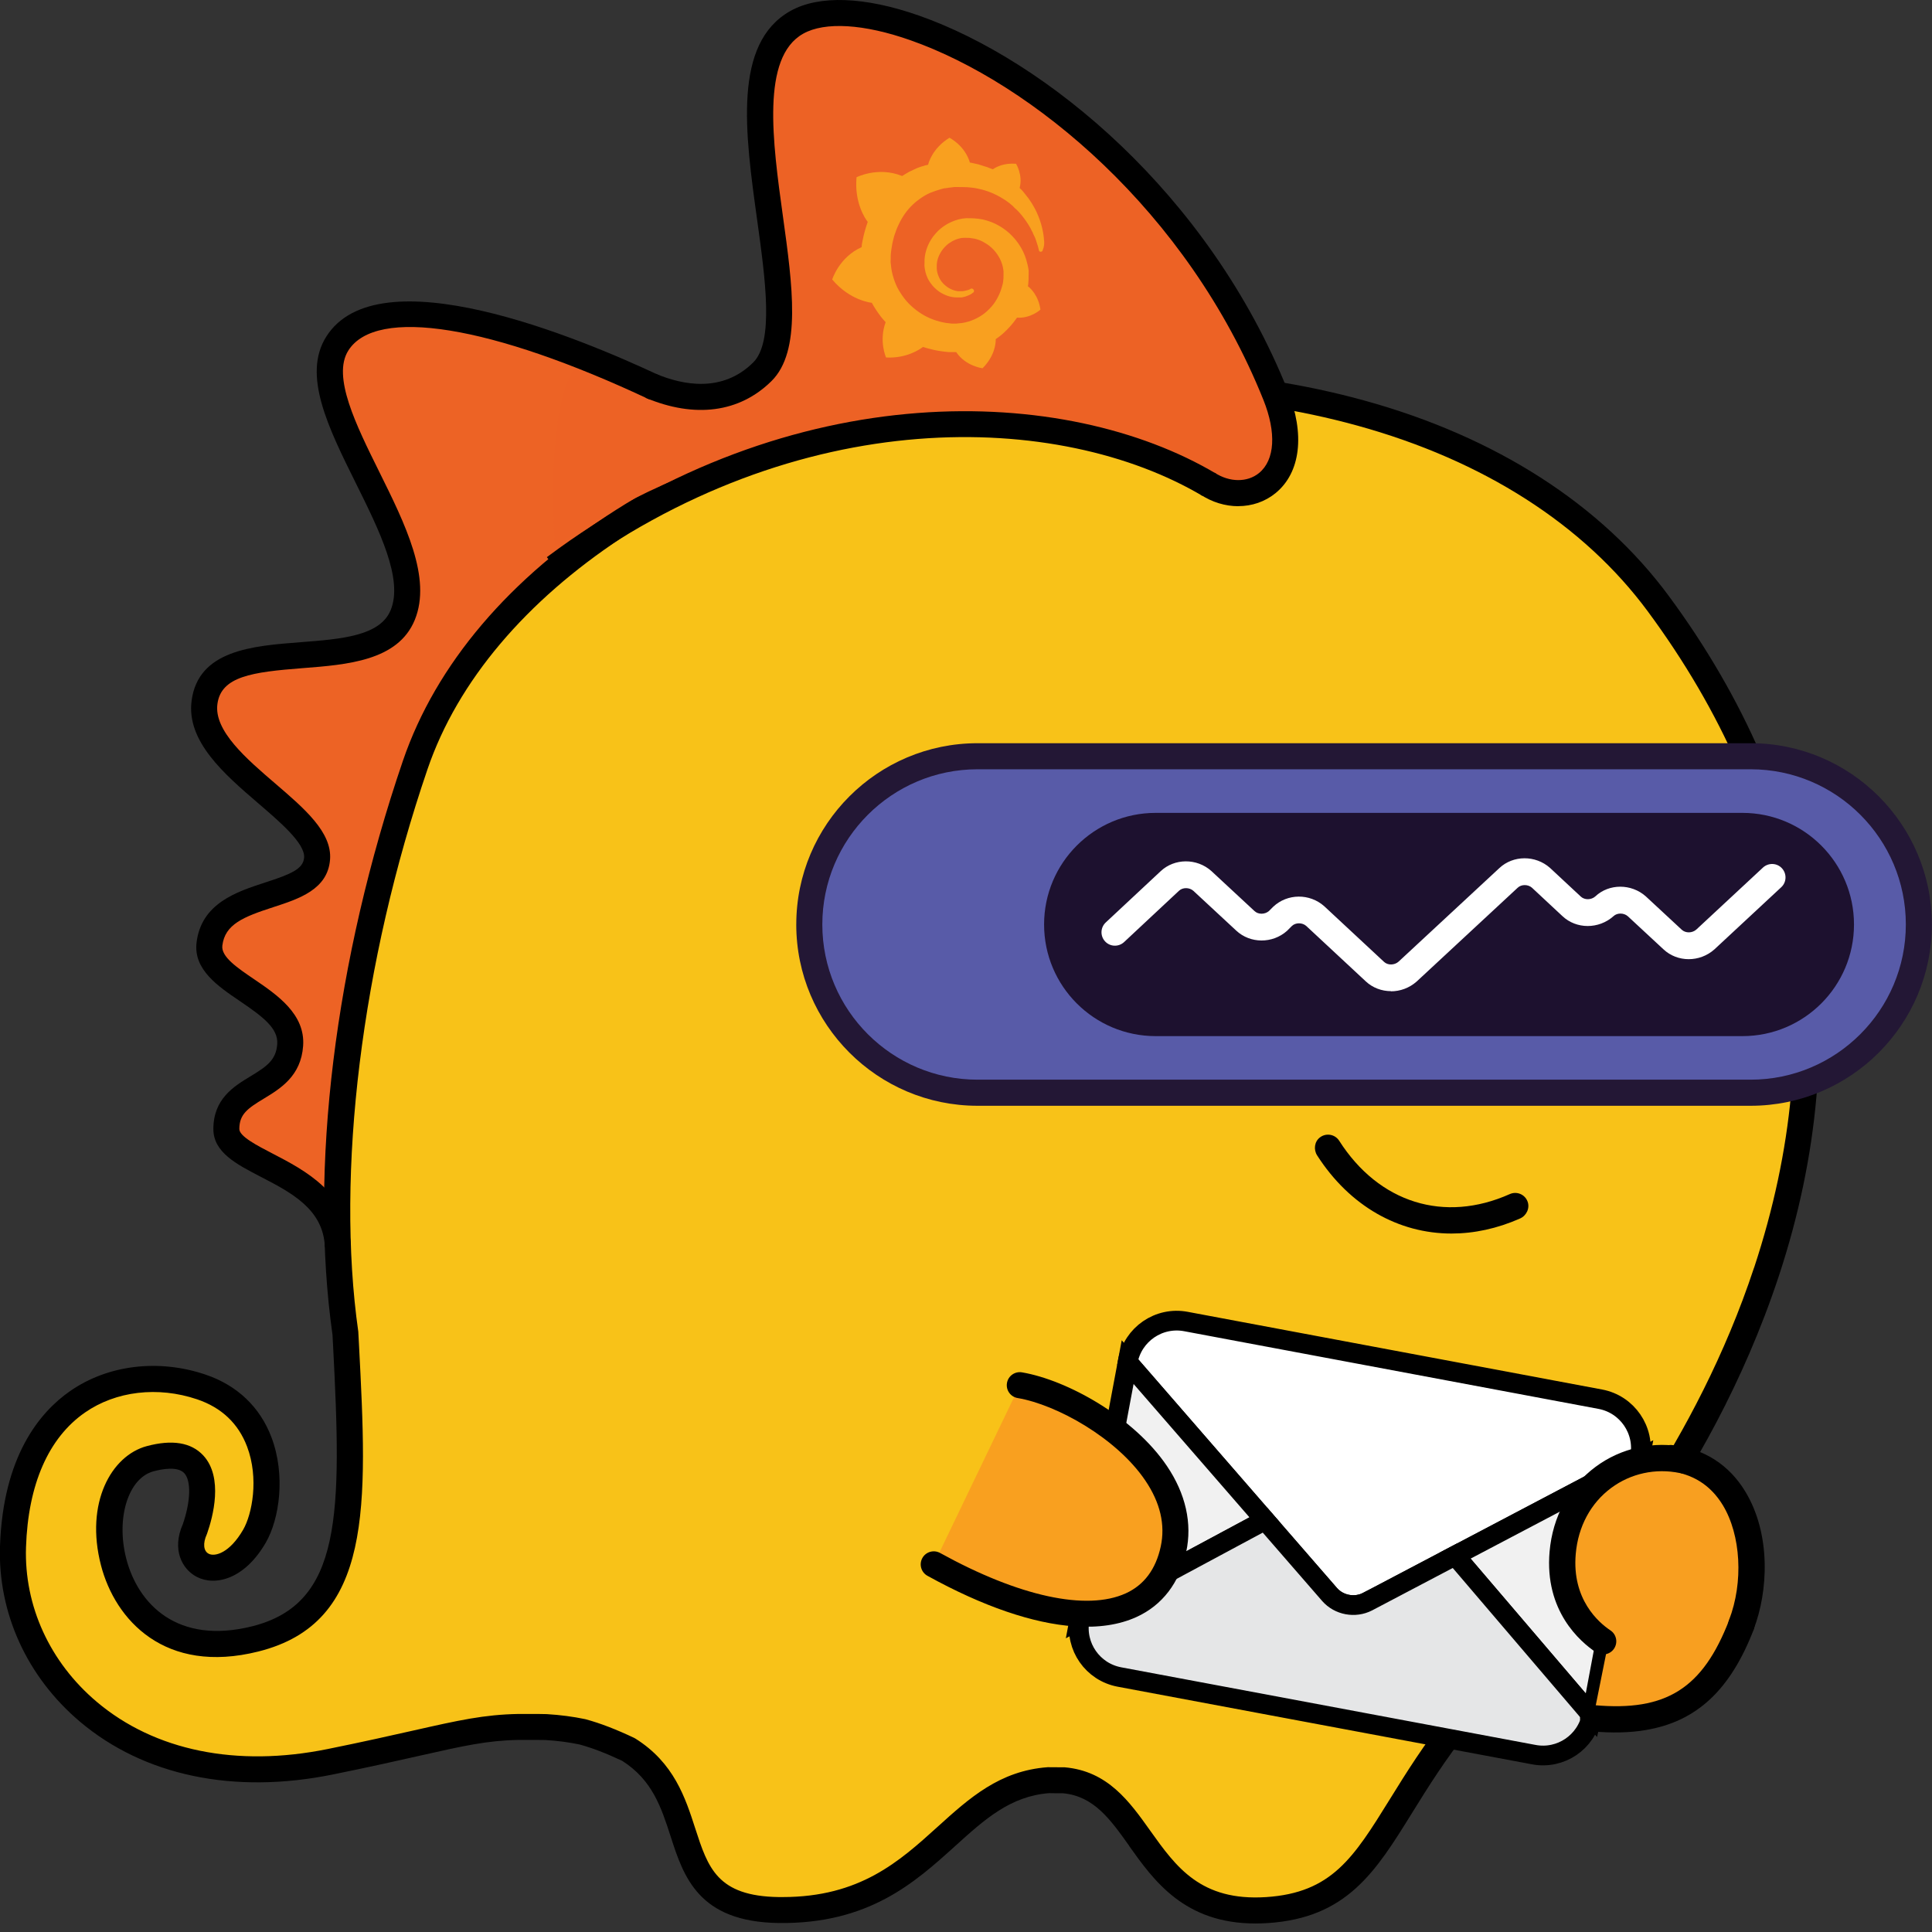
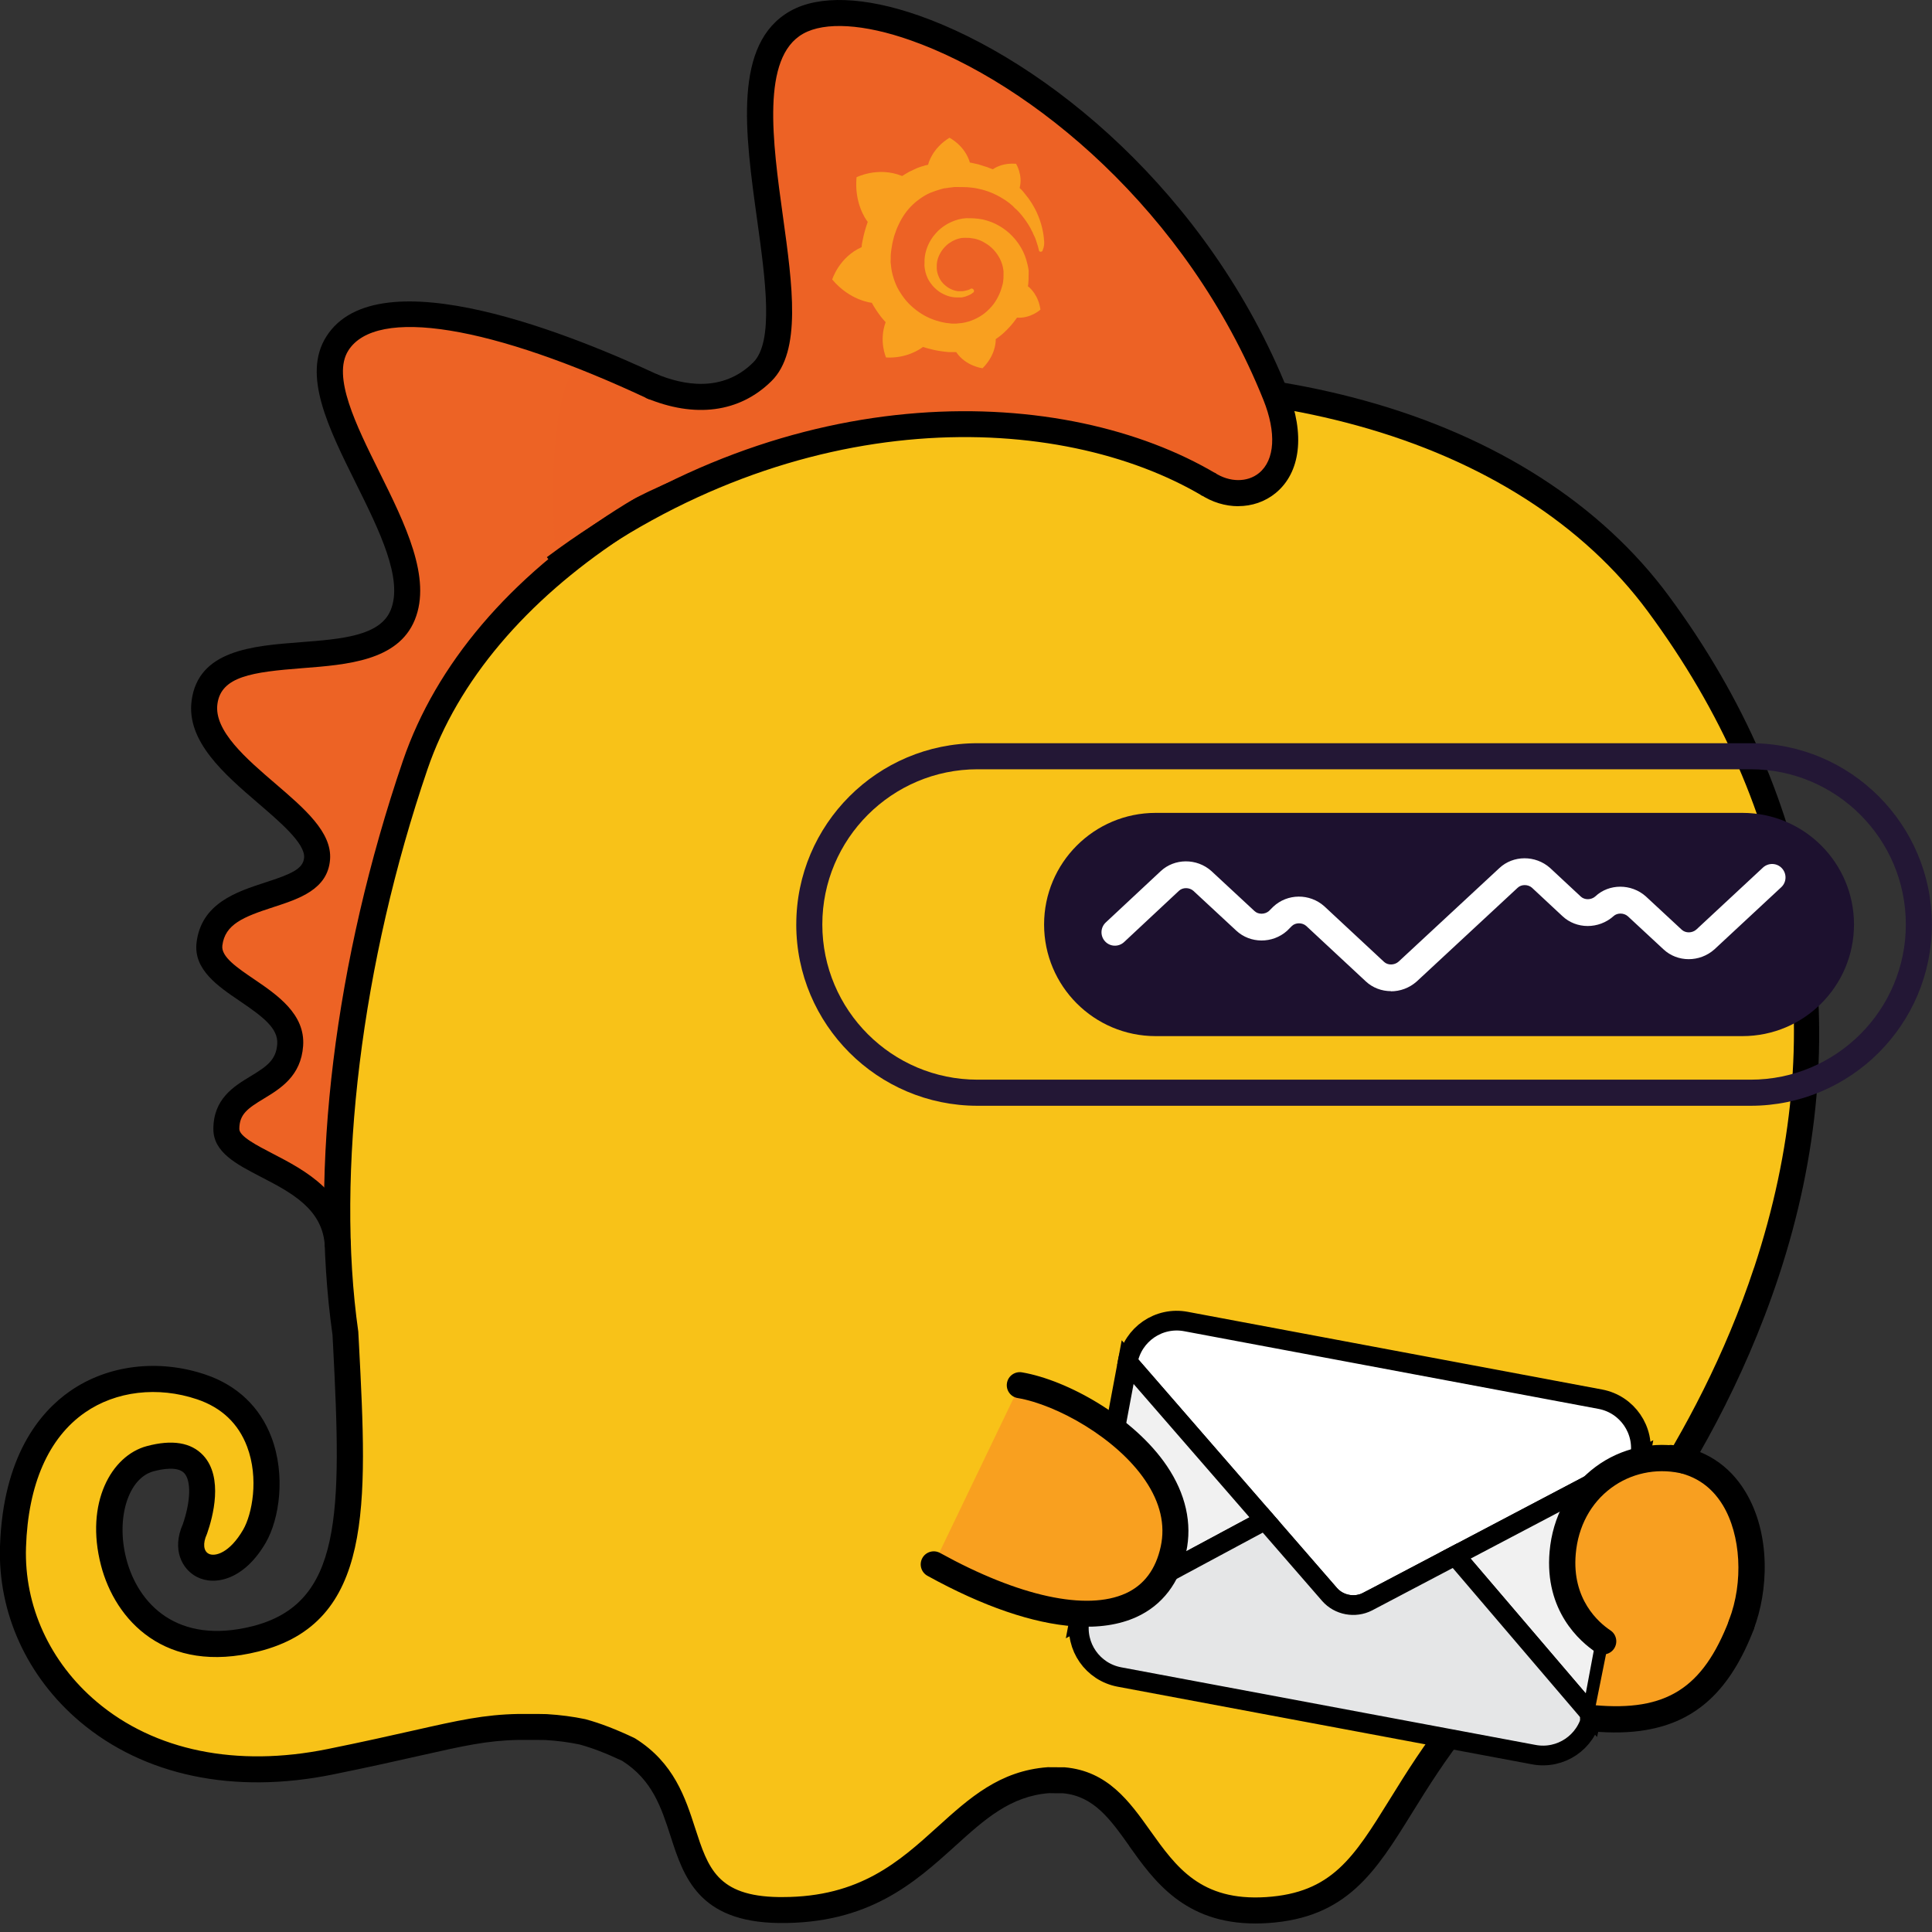
<svg xmlns="http://www.w3.org/2000/svg" width="98" height="98" viewBox="0 0 98 98" fill="none">
  <rect x="0" y="0" width="98" height="98" fill="#333333" stroke="none" />
  <g clipPath="url(#clip0_12070_51)">
    <path d="M38.147 22.498S16.975 64.212 16.037 61.059C15.1 57.906 11.592 59.141 11.479 57.265 11.34 54.953 14.548 55.389 14.719 53.003c.166-2.386-4.274-2.827-4.035-4.829.36-2.977 5.225-2.328 5.396-4.629.171-2.301-6.137-6.277-5.711-7.924C11.267 32.153 19.487 33.919 20.425 31.192 21.363 28.464 15.57 19.132 17.104 17.43c1.889-2.102 12.641-.788 21.045 5.071L38.147 22.498z" fill="#ed6325" />
    <path d="M.662 78.457C.446 84.983 6.685 91.409 16.758 89.363 22.348 88.225 23.832 87.642 26.304 87.594 26.583 87.594 27.544 87.589 27.702 87.6 28.393 87.642 29.002 87.726 29.554 87.841 30.253 88.031 31.009 88.322 31.881 88.735 36.045 91.346 33.271 96.79 39.5 96.879 47.15 96.99 48.127 90.666 53.195 90.293 53.447 90.298 53.705 90.298 53.959 90.298 58.278 90.671 57.742 97.305 64.27 96.879 71.143 96.433 69.588 89.696 79.176 82.256 82.255 79.19 102.271 55.189 84.121 30.616 70.147 11.699 28.054 18.346 21.066 38.797c-3.447 10.094-4.697 20.727-3.541 28.837C17.956 76.016 18.384 81.764 12.951 83.128c-7.926 1.989-9.095-8.132-5.333-9.138C10.65 73.181 10.529 75.724 9.89 77.558 9.026 79.468 11.338 80.645 12.914 77.918 13.899 76.208 14.12 71.668 10.211 70.349 6.299 69.032.919 70.743.662 78.457z" fill="#f8c218" />
    <path d="M57.28 93.632C56.316 92.279 55.483 91.11 53.925 90.963 53.689 90.963 53.447 90.963 53.211 90.957 51.243 91.112 49.945 92.287 48.445 93.645c-2.054 1.857-4.387 3.957-8.956 3.899C35.42 97.486 34.674 95.185 34.018 93.151 33.542 91.683 33.093 90.293 31.561 89.318 30.744 88.934 30.038 88.661 29.397 88.488 28.848 88.372 28.28 88.299 27.657 88.262 27.545 88.254 26.822 88.257 26.515 88.257H26.312C24.721 88.285 23.562 88.546 21.255 89.066 20.128 89.321 18.726 89.636 16.887 90.009 11.864 91.031 7.306 90.077 4.053 87.329 1.366 85.056-.11 81.814-.892007e-4 78.433.152 73.862 2.02 71.628 3.56 70.559 5.472 69.232 8.036 68.92 10.419 69.724 12.029 70.267 13.188 71.368 13.771 72.91 14.496 74.831 14.175 77.049 13.482 78.249c-1.082 1.873-2.572 2.215-3.497 1.739C9.239 79.605 8.703 78.606 9.273 77.317 9.675 76.15 9.704 75.112 9.347 74.726 9.016 74.369 8.228 74.513 7.789 74.631 6.504 74.975 5.871 77.009 6.407 79.072c.591 2.278 2.575 4.375 6.384 3.421C17.357 81.347 17.338 76.82 16.895 68.25L16.866 67.706C15.678 59.33 16.981 48.721 20.438 38.59c1.673-4.897 5.42-9.301 10.831-12.74 5.015-3.184 11.204-5.415 17.898-6.45C56.172 18.315 63.102 18.633 69.207 20.317 75.877 22.156 81.218 25.585 84.649 30.23 92.32 40.616 94.253 52.541 90.234 64.716 86.606 75.709 79.71 82.663 79.639 82.731L79.579 82.787C75.215 86.173 73.221 89.389 71.619 91.972 69.78 94.94 68.324 97.287 64.308 97.547 64.092 97.56 63.885 97.568 63.682 97.568 60.078 97.568 58.531 95.398 57.275 93.635L57.28 93.632zm31.698-29.334c3.933-11.917 2.117-23.118-5.393-33.285C80.33 26.607 75.236 23.349 68.852 21.589c-5.927-1.634-12.662-1.939-19.485-.883-13.742 2.126-24.608 9.314-27.681 18.31-3.349 9.805-4.66 20.472-3.512 28.53L18.208 68.179C18.634 76.384 18.941 82.311 13.106 83.772 8.359 84.962 5.84 82.164 5.123 79.403c-.825-3.176.533-5.57 2.32-6.048C8.735 73.008 9.699 73.168 10.311 73.827 11.344 74.941 10.794 76.962 10.508 77.779L10.487 77.834C10.282 78.286 10.322 78.68 10.587 78.814 10.897 78.974 11.646 78.782 12.336 77.59 12.786 76.812 13.143 74.994 12.534 73.381 12.09 72.204 11.236 71.397 9.996 70.979 8.007 70.309 5.882 70.559 4.311 71.649 2.459 72.934 1.424 75.296 1.319 78.483 1.221 81.457 2.527 84.313 4.905 86.323 7.842 88.806 12.003 89.657 16.621 88.719 18.45 88.349 19.842 88.033 20.964 87.781 23.281 87.258 24.558 86.972 26.299 86.94h.21C27.208 86.94 27.61 86.94 27.736 86.948 28.427 86.99 29.066 87.074 29.683 87.203L29.72 87.213C30.45 87.411 31.246 87.718 32.158 88.149L32.226 88.186C34.188 89.415 34.764 91.189 35.268 92.752 35.914 94.743 36.379 96.183 39.503 96.228 39.566 96.228 39.629 96.228 39.692 96.228c3.928.0 5.927-1.808 7.863-3.56C49.173 91.204 50.705 89.82 53.14 89.641H53.171 53.203C53.45 89.646 53.713 89.646 53.952 89.646H54.007C56.19 89.836 57.291 91.378 58.352 92.87 59.663 94.709 60.908 96.441 64.218 96.23 67.555 96.012 68.66 94.231 70.492 91.278 72.144 88.611 74.201 85.293 78.73 81.77 80.621 79.876 86.059 73.136 88.973 64.303L88.978 64.298z" fill="#000" />
    <path d="M30.847 18.078c3.938 1.321 5.514 3.066 7.826.78C41.557 16.01 36.009 3.859 40.42 1.135 44.365-1.301 59.024 5.893 64.704 20.038 66.398 24.263 63.383 25.934 61.252 24.526c-2.131-1.406-18.789-6.947-33.103 3.195.0.0-.854-10.838 2.698-9.645V18.078z" fill="#ed6225" />
-     <path d="M41.051 46.895c0-4.716 3.82-8.536 8.533-8.536H88.8C93.513 38.358 97.333 42.178 97.333 46.892c0 4.716-3.82 8.536-8.533 8.536H49.583c-4.713.0-8.533-3.82-8.533-8.534z" fill="#585ba8" />
    <path d="M40.391 46.892C40.391 41.822 44.515 37.699 49.585 37.699H88.802c5.07.0 9.192 4.125 9.192 9.198C97.994 51.968 93.87 56.09 88.802 56.09H49.585c-5.07.0-9.195-4.125-9.195-9.198zm9.195-7.871C45.245 39.021 41.712 42.552 41.712 46.895 41.712 51.235 45.243 54.766 49.585 54.766H88.802c4.34.0 7.871-3.531 7.871-7.874.0-4.343-3.531-7.871-7.871-7.871H49.585z" fill="#231735" />
    <path d="M52.961 46.895c0-3.126 2.535-5.662 5.661-5.662H88.382c3.126.0 5.661 2.535 5.661 5.662.0 3.127-2.535 5.662-5.661 5.662H58.622c-3.126.0-5.661-2.535-5.661-5.662z" fill="#1d112f" />
    <path d="M16.472 63.255 17.793 63.203c-.105-2.688-2.338-3.844-3.969-4.69C13.033 58.103 12.14 57.641 12.14 57.268c0-.754.428-1.048 1.245-1.542C14.223 55.218 15.268 54.585 15.376 53.053 15.492 51.438 14.052 50.463 12.899 49.677 12.032 49.089 11.21 48.532 11.278 47.967 11.409 46.884 12.342 46.509 13.863 46.015 15.161 45.594 16.629 45.119 16.742 43.595 16.845 42.216 15.447 41.018 13.968 39.749c-1.463-1.256-3.123-2.677-2.94-4.038C11.215 34.31 12.783 34.09 15.339 33.892 17.614 33.716 20.192 33.519 21.04 31.444 21.91 29.318 20.549 26.578 19.235 23.927c-1.177-2.375-2.396-4.832-1.568-6.143 1.411-2.241 7.264-1.29 15.276 2.48L33.505 19.069c-4.224-1.989-14.333-6.164-16.958-1.989C15.326 19.019 16.65 21.689 18.053 24.515c1.185 2.388 2.409 4.855 1.765 6.429C19.28 32.264 17.317 32.416 15.239 32.576 12.812 32.763 10.062 32.975 9.72 35.537c-.278 2.07 1.671 3.741 3.389 5.218C14.22 41.709 15.479 42.786 15.426 43.501 15.384 44.076 14.764 44.339 13.458 44.762 12.011 45.232 10.209 45.815 9.97 47.815 9.807 49.181 11.057 50.027 12.161 50.776 13.345 51.579 14.12 52.165 14.063 52.961 14.005 53.771 13.532 54.094 12.704 54.596 11.866 55.103 10.823 55.736 10.823 57.27c0 1.177 1.164 1.781 2.398 2.42C14.785 60.499 16.403 61.34 16.48 63.258L16.472 63.255z" fill="#000" />
    <path d="M62.812 25.674C63.498 25.674 64.162 25.453 64.698 25.017 65.978 23.974 66.206 22.019 65.313 19.791 61.299 9.8 53.037 3.05 46.629.796 43.868-.176 41.546-.26 40.091.557 37.164 2.202 37.795 6.747 38.404 11.142 38.827 14.19 39.263 17.343 38.204 18.388c-1.553 1.537-3.546 1.159-4.944.57L32.748 20.178C35.249 21.229 37.516 20.929 39.134 19.329 40.663 17.818 40.201 14.487 39.712 10.961 39.19 7.188 38.599 2.914 40.739 1.71c1.103-.62 3.09-.499 5.451.334C52.317 4.201 60.227 10.677 64.086 20.285 64.753 21.948 64.669 23.336 63.863 23.995 63.269 24.479 62.365 24.471 61.611 23.977L60.884 25.08C61.485 25.48 62.16 25.677 62.812 25.677V25.674z" fill="#000" />
    <path d="M28.529 29.321c11.998-8.975 25.241-8.449 32.47-4.164L61.675 24.019c-7.592-4.503-21.453-5.094-33.936 4.243L28.529 29.321z" fill="#000" />
    <path d="M70.555 50.276C70.09 50.276 69.628 50.108 69.276 49.777l-3.018-2.809C66.061 46.793 65.722 46.787 65.532 46.969L65.283 47.218C64.545 47.875 63.415 47.867 62.708 47.205L60.531 45.185C60.331 45.009 59.995 45.004 59.806 45.182l-2.787 2.604C56.742 48.043 56.312 48.028 56.057 47.754 55.799 47.478 55.815 47.05 56.088 46.793L58.873 44.192C59.577 43.53 60.707 43.524 61.445 44.181l2.191 2.034C63.825 46.393 64.153 46.391 64.363 46.215L64.584 45.994C65.304 45.316 66.433 45.311 67.172 45.968l3.032 2.822C70.395 48.971 70.734 48.965 70.942 48.779l5.112-4.745C76.755 43.375 77.885 43.369 78.623 44.023l1.563 1.456C80.378 45.66 80.717 45.655 80.924 45.468 81.615 44.817 82.745 44.812 83.483 45.468l1.823 1.692C85.501 47.342 85.837 47.337 86.047 47.15l3.378-3.142C89.701 43.753 90.132 43.766 90.387 44.042S90.629 44.749 90.353 45.004L86.964 48.156C86.215 48.824 85.083 48.816 84.379 48.154l-1.81-1.679C82.369 46.299 82.033 46.294 81.844 46.472 81.093 47.142 79.96 47.134 79.256 46.472L77.709 45.03C77.512 44.854 77.173 44.849 76.984 45.03l-5.125 4.758C71.485 50.119 71.018 50.284 70.555 50.284V50.276z" fill="#fff" />
-     <path d="M73.629 62.571c-2.68.0-5.162-1.385-6.817-3.962C66.623 58.315 66.673 57.91 66.949 57.698 67.267 57.451 67.719 57.535 67.929 57.863 69.944 61.019 73.262 62.054 76.585 60.569 76.934 60.414 77.344 60.58 77.483 60.94 77.615 61.276 77.433 61.662 77.105 61.807 75.941 62.322 74.767 62.571 73.627 62.571H73.629z" fill="#010101" />
    <path d="M52.96 12.217C52.95 12.014 52.918 11.799 52.858 11.547 52.8 11.294 52.705 11.027 52.571 10.735 52.435 10.456 52.254 10.149 52.017 9.868 51.933 9.752 51.833 9.637 51.72 9.534 51.896 8.88 51.539 8.307 51.539 8.307 50.911 8.257 50.517 8.478 50.362 8.588 50.338 8.575 50.312 8.562 50.288 8.562 50.186 8.523 50.073 8.47 49.963 8.444 49.85 8.404 49.737 8.376 49.624 8.336 49.511 8.31 49.385 8.284 49.259 8.255 49.235 8.255 49.222 8.255 49.196 8.242 48.935 7.367 48.16 6.988 48.16 6.988 47.281 7.527 47.091 8.307 47.091 8.307S47.089 8.32 47.078 8.357C47.026 8.368 46.976 8.381 46.926 8.391 46.863 8.415 46.787 8.439 46.724 8.452 46.66 8.475 46.584 8.499 46.521 8.525 46.395 8.586 46.253 8.646 46.127 8.709 45.998 8.783 45.872 8.856 45.757 8.93 45.746 8.917 45.733 8.917 45.733 8.917 44.53 8.441 43.448 8.99 43.448 8.99 43.327 10.275 43.892 11.103 44.015 11.255 43.989 11.331 43.962 11.418 43.936 11.494 43.842 11.783 43.773 12.083 43.718 12.398 43.718 12.448 43.705 12.485 43.705 12.537 42.562 13.047 42.213 14.177 42.213 14.177 43.127 15.264 44.223 15.359 44.223 15.359 44.357 15.614 44.517 15.842 44.69 16.073 44.764 16.163 44.837 16.252 44.924 16.344 44.569 17.308 44.945 18.133 44.945 18.133 45.991 18.189 46.679 17.708 46.818 17.597 46.921 17.637 47.033 17.663 47.133 17.689 47.449 17.781 47.774 17.826 48.103 17.858 48.179 17.858 48.266 17.858 48.342 17.86H48.379 48.405 48.455L48.505 17.863C48.985 18.577 49.839 18.68 49.839 18.68 50.47 18.047 50.504 17.406 50.507 17.266V17.203C50.635 17.117 50.764 17.019 50.877 16.919 51.121 16.696 51.352 16.449 51.534 16.186 51.547 16.163 51.573 16.137 51.586 16.113 52.277 16.163 52.776 15.706 52.776 15.706 52.676 14.986 52.267 14.626 52.18 14.55L52.167 14.537H52.154S52.143 14.537 52.143 14.523C52.143 14.487 52.156 14.437 52.159 14.397 52.159 14.321 52.172 14.248 52.175 14.158v-.176L52.177 13.919V13.793L52.18 13.73 52.169 13.667C52.156 13.591 52.146 13.504 52.122 13.425 52.051 13.11 51.944 12.816 51.783 12.548 51.626 12.28 51.426 12.038 51.203 11.833 50.979 11.628 50.73 11.47 50.467 11.342 50.204 11.223 49.928 11.132 49.653 11.1 49.514 11.084 49.374 11.071 49.238 11.069H49.188 49.175S49.148 11.069 49.161 11.069H49.085L49.035 11.066C48.959 11.076 48.896 11.076 48.823 11.087 48.544 11.132 48.289 11.229 48.048 11.363 47.819 11.497 47.614 11.657 47.449 11.857 47.281 12.043 47.152 12.256 47.057 12.482 46.965 12.708 46.91 12.934 46.897 13.16V13.323L46.894 13.36V13.409L46.892 13.486C46.9 13.599 46.923 13.714 46.947 13.814 47.007 14.03 47.091 14.219 47.215 14.374 47.325 14.539 47.475 14.668 47.625 14.784 47.774 14.886 47.937 14.965 48.097 15.017 48.26 15.07 48.413 15.086 48.562 15.088H48.615 48.639 48.715 48.728 48.741 48.765C48.791 15.088 48.804 15.088 48.817 15.078 48.828 15.078 48.854 15.065 48.867 15.067 48.907 15.057 48.93 15.057 48.967 15.044 49.03 15.02 49.096 14.996 49.159 14.97 49.222 14.946 49.272 14.91 49.324 14.87 49.337 14.86 49.348 14.844 49.361 14.847 49.411 14.81 49.427 14.734 49.377 14.684 49.34 14.634 49.277 14.618 49.224 14.655 49.211 14.668 49.198 14.668 49.188 14.678 49.148 14.702 49.098 14.715 49.048 14.726 48.996 14.736 48.946 14.749 48.896 14.76 48.87 14.76 48.844 14.77 48.82 14.77H48.781 48.744 48.707 48.654 48.644 48.618 48.581C48.468 14.755 48.342 14.715 48.229 14.663 48.116 14.61 48.003 14.531 47.906 14.442 47.806 14.353 47.719 14.237 47.659 14.124 47.598 13.998 47.548 13.869 47.525 13.719 47.514 13.643 47.514 13.58 47.517 13.504V13.417L47.52 13.391C47.52 13.354 47.533 13.315 47.533 13.278 47.59 12.976 47.759 12.676 48 12.453 48.066 12.39 48.129 12.34 48.192 12.306 48.258 12.256 48.334 12.219 48.41 12.182 48.486 12.146 48.562 12.122 48.652 12.098 48.728 12.075 48.815 12.062 48.904 12.064H49.03L49.054 12.067H49.093 49.117 49.13 49.169C49.256 12.08 49.356 12.096 49.445 12.109 49.621 12.148 49.797 12.217 49.957 12.319 50.283 12.5 50.556 12.797 50.727 13.139 50.811 13.318 50.872 13.493 50.893 13.683 50.906 13.733 50.906 13.785 50.903 13.822V13.972L50.901 13.998V14.124C50.898 14.174 50.885 14.224 50.885 14.274 50.882 14.324 50.869 14.374 50.856 14.426 50.84 14.476 50.83 14.526 50.814 14.576 50.788 14.676 50.748 14.778 50.709 14.878 50.63 15.065 50.525 15.254 50.396 15.427 50.139 15.764 49.808 16.034 49.411 16.205 49.222 16.289 49.02 16.349 48.804 16.384 48.702 16.394 48.589 16.404 48.489 16.415H48.45 48.413 48.363 48.337 48.323C48.273 16.415 48.211 16.412 48.16 16.399 47.935 16.384 47.709 16.328 47.496 16.263 47.281 16.197 47.07 16.105 46.881 16 46.495 15.779 46.135 15.482 45.862 15.125 45.728 14.946 45.604 14.755 45.507 14.565 45.41 14.363 45.339 14.161 45.279 13.943 45.218 13.727 45.197 13.512 45.176 13.299V13.236L45.179 13.223V13.16L45.181 13.134V12.971C45.187 12.858 45.2 12.758 45.216 12.642 45.229 12.529 45.258 12.416 45.271 12.314 45.297 12.201 45.323 12.101 45.352 11.988 45.42 11.775 45.499 11.562 45.591 11.376 45.773 10.987 46.02 10.64 46.314 10.367 46.39 10.293 46.466 10.23 46.545 10.17 46.621 10.11 46.697 10.06 46.787 9.997 46.863 9.947 46.952 9.897 47.041 9.849 47.078 9.826 47.131 9.813 47.167 9.789 47.194 9.776 47.217 9.765 47.231 9.765 47.257 9.752 47.281 9.742 47.294 9.742 47.383 9.705 47.483 9.671 47.572 9.644 47.598 9.631 47.622 9.634 47.648 9.621 47.675 9.608 47.698 9.61 47.724 9.597 47.774 9.587 47.824 9.574 47.864 9.56 47.89 9.547 47.914 9.55 47.94 9.55 47.964 9.55 47.99 9.539 48.016 9.539 48.04 9.539 48.066 9.529 48.092 9.529L48.129 9.518H48.168C48.192 9.518 48.218 9.508 48.245 9.508 48.268 9.508 48.294 9.497 48.331 9.497 48.358 9.497 48.397 9.487 48.421 9.487H48.471 48.51 48.523 48.547 48.636L48.673 9.489H48.686 48.699 48.773L49.051 9.495C49.24 9.511 49.416 9.526 49.592 9.566 49.944 9.634 50.281 9.755 50.58 9.91 50.88 10.068 51.155 10.246 51.379 10.454 51.392 10.467 51.405 10.48 51.416 10.493 51.429 10.506 51.442 10.519 51.452 10.533 51.478 10.559 51.502 10.585 51.539 10.609 51.565 10.635 51.589 10.661 51.615 10.685 51.639 10.711 51.662 10.737 51.689 10.761 51.788 10.864 51.873 10.979 51.959 11.092 52.12 11.31 52.256 11.526 52.353 11.741 52.364 11.754 52.364 11.767 52.377 11.778 52.39 11.791 52.39 11.804 52.39 11.817 52.401 11.844 52.414 11.867 52.424 11.893 52.437 11.92 52.45 11.943 52.461 11.97 52.474 11.996 52.485 12.02 52.498 12.046 52.535 12.148 52.571 12.235 52.595 12.324 52.642 12.464 52.679 12.59 52.7 12.705 52.713 12.745 52.75 12.781 52.803 12.768 52.852 12.768 52.889 12.732 52.892 12.682 52.971 12.495 52.973 12.356 52.963 12.204H52.96V12.217z" fill="#f9a01f" />
    <path d="M69.37 81.244 83.18 73.977 83.191 73.919C83.448 72.55 82.544 71.231 81.176 70.974L78.738 70.517 77.088 70.207 64.234 67.798l-1.319-.247L60.154 67.033C58.785 66.776 57.467 67.679 57.209 69.048L57.201 69.093 67.444 80.882C67.919 81.423 68.731 81.575 69.37 81.242V81.244z" fill="#fff" stroke="#000" strokeWidth="1.051" strokeLinecap="round" strokeLinejoin="round" />
    <path d="M57.2 69.093 54.759 82.116C54.757 82.132 54.757 82.148 54.754 82.164l9.411-5.055-6.965-8.016z" fill="#f1f1f1" stroke="#000" strokeWidth="1.051" strokeLinecap="round" strokeLinejoin="round" />
    <path d="M80.742 86.985 83.18 73.978 73.809 78.909 80.737 87.022S80.742 86.999 80.745 86.988L80.742 86.985z" fill="#f1f1f1" stroke="#000" strokeWidth="1.051" strokeLinecap="round" strokeLinejoin="round" />
    <path d="M73.81 78.907l-4.44 2.336C68.729 81.573 67.92 81.424 67.444 80.882L64.168 77.112 54.758 82.167C54.53 83.52 55.425 84.81 56.781 85.065l21.022 3.938C79.161 89.258 80.467 88.373 80.74 87.022L73.812 78.909 73.81 78.907z" fill="#e5e6e7" stroke="#000" strokeWidth="1.051" strokeLinecap="round" strokeLinejoin="round" />
    <path d="M81.606 83.205 80.812 87.159C84.877 87.524 86.945 86.008 88.332 82.411 89.519 79.329 88.789 74.406 84.754 73.962" fill="#f89f20" />
    <path d="M83.476 87.758C82.661 87.894 81.757 87.913 80.754 87.823 80.386 87.789 80.115 87.466 80.149 87.098 80.183 86.73 80.507 86.46 80.874 86.494 84.516 86.822 86.371 85.65 87.713 82.172 87.847 81.828 88.231 81.657 88.575 81.788 88.919 81.92 89.09 82.306 88.959 82.65 87.784 85.698 86.082 87.322 83.481 87.755L83.476 87.758z" fill="#000" />
    <path d="M88.439 83.071C88.326 83.09 88.205 83.079 88.09 83.034 87.746 82.903 87.575 82.517 87.706 82.173 88.442 80.263 88.311 77.864 87.386 76.343 86.771 75.334 85.859 74.756 84.677 74.624 84.312 74.585 84.046 74.254 84.088 73.889 84.128 73.524 84.459 73.258 84.824 73.3 86.419 73.476 87.698 74.288 88.526 75.652 89.847 77.825 89.692 80.733 88.951 82.653 88.865 82.882 88.662 83.034 88.439 83.071z" fill="#000" />
    <path d="M87.445 78.883 85.262 84.658 82.656 83.815C81.557 83.683 78.977 82.096 79.269 78.762 79.561 75.431 82.332 73.594 84.844 73.975l2.601 4.908z" fill="#f89f20" />
    <path d="M81.431 83.912C81.271 83.939 81.098 83.907 80.951 83.81 80.157 83.279 78.339 81.721 78.602 78.705 78.757 76.932 79.587 75.403 80.938 74.402 82.233 73.44 83.891 73.08 85.48 73.414 85.84 73.49 86.071 73.842 85.995 74.204 85.919 74.564 85.567 74.796 85.204 74.719 83.985 74.465 82.719 74.738 81.728 75.474 80.688 76.246 80.049 77.433 79.929 78.823 79.726 81.127 81.093 82.305 81.689 82.701 81.996 82.906 82.078 83.319 81.873 83.626 81.768 83.786 81.602 83.883 81.429 83.912H81.431z" fill="#000" />
    <path d="M47.361 79.352C53.548 82.767 58.6 82.854 59.522 78.587 60.447 74.32 54.762 70.779 51.73 70.264" fill="#f9a01f" />
    <path d="M54.498 82.493C55.707 82.578 56.768 82.422 57.646 82.023 58.956 81.427 59.829 80.287 60.168 78.726 60.483 77.278 60.144 75.768 59.188 74.357 57.517 71.884 54.139 70.003 51.84 69.612 51.48 69.551 51.138 69.793 51.078 70.153 51.017 70.513 51.259 70.855 51.619 70.915 53.603 71.251 56.642 72.946 58.095 75.098 58.854 76.219 59.117 77.347 58.878 78.447 58.628 79.601 58.032 80.4 57.102 80.823 55.113 81.726 51.68 80.98 47.684 78.773 47.366 78.597 46.961 78.713 46.785 79.033 46.609 79.354 46.725 79.756 47.045 79.932 49.856 81.485 52.402 82.352 54.501 82.496L54.498 82.493z" fill="#000" />
  </g>
  <defs>
    <clipPath id="clip0_12070_51">
      <rect width="98" height="98" fill="#fff" />
    </clipPath>
  </defs>
</svg>